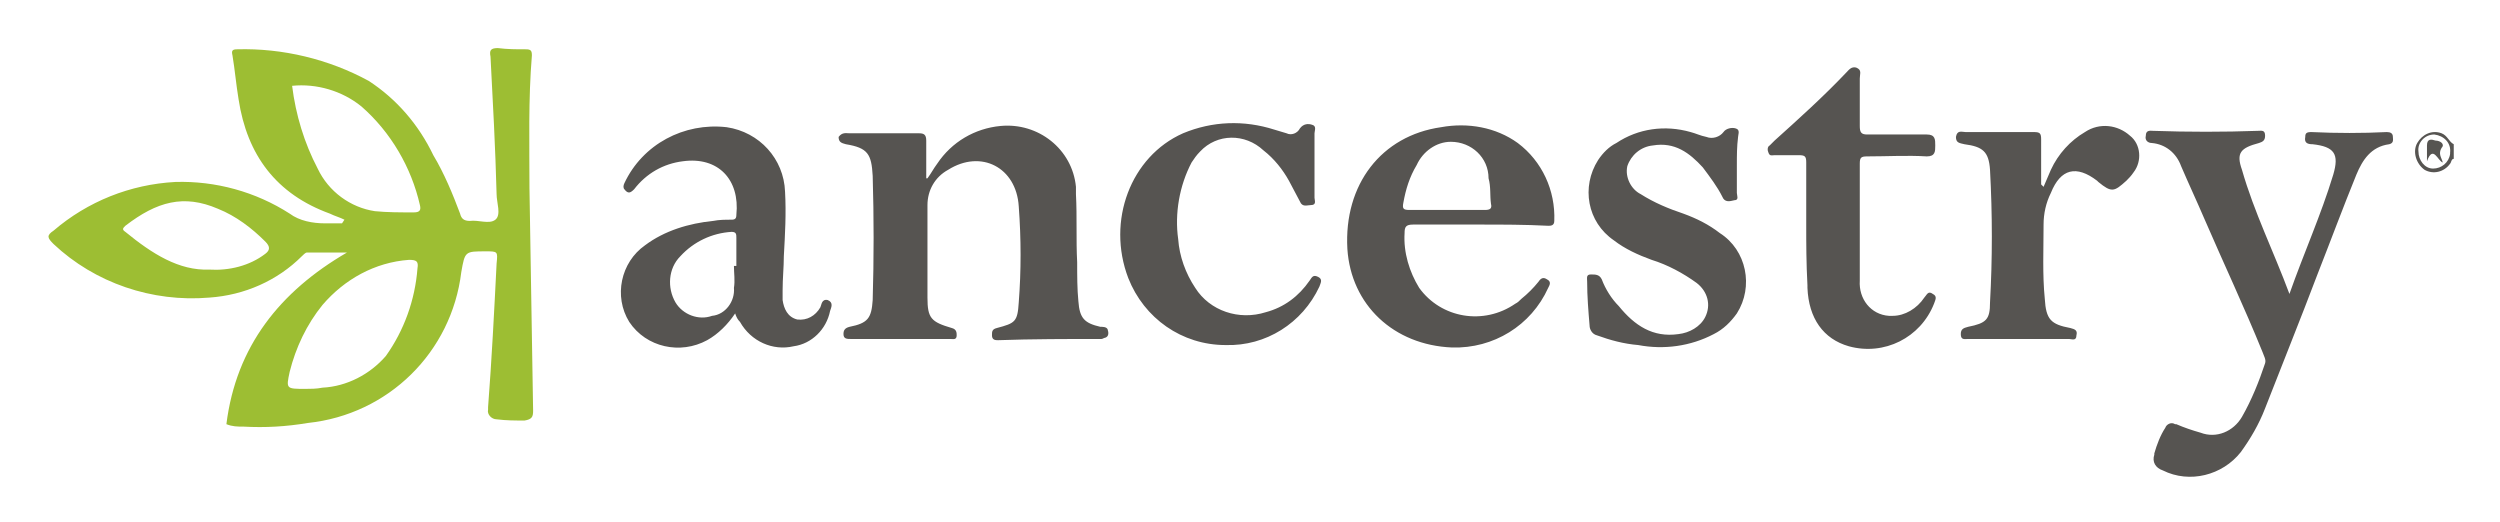
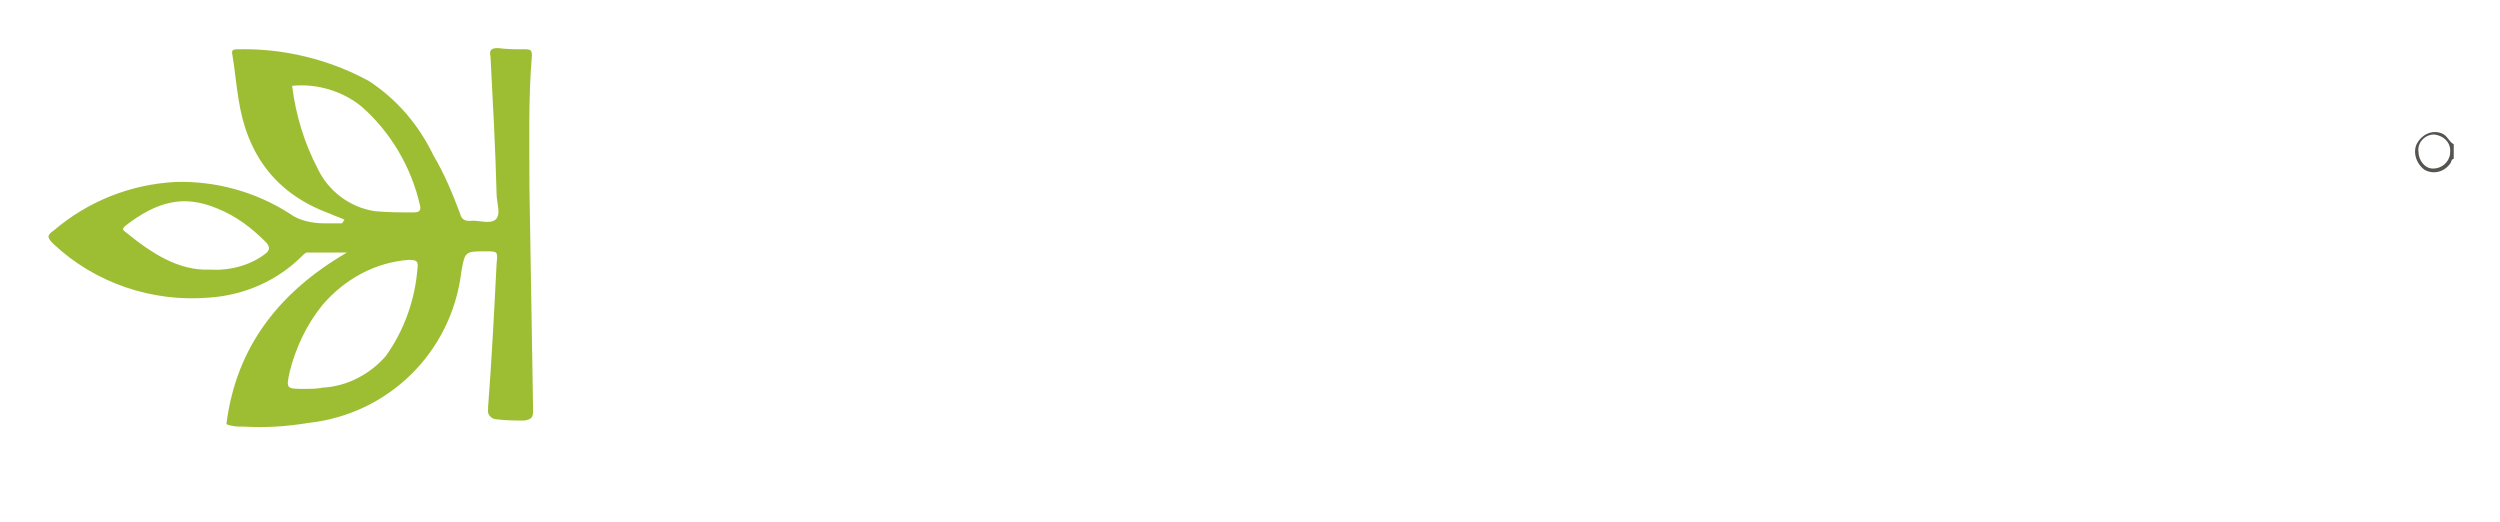
<svg xmlns="http://www.w3.org/2000/svg" role="img" viewBox="-4.20 -3.95 205.40 42.90">
  <title>Ancestry-logo.svg</title>
  <style>svg {enable-background:new 0 0 197.4 35.2}</style>
  <style>.st0{fill:#565451}</style>
  <path d="M197.4 9.1c-.2 0-.2.3-.3.4-.5.7-1.4.9-2.1.5-.7-.5-1-1.5-.6-2.2.4-.7 1.2-1.1 2-.8.5.2.6.7 1 .9v1.2zm-1.6-2c-.8 0-1.4.7-1.3 1.4 0 .7.5 1.4 1.2 1.4s1.3-.5 1.4-1.2v-.1c.1-.8-.5-1.4-1.3-1.5.1 0 .1 0 0 0z" class="st0" />
  <path fill="#9dbe33" d="M24.1 14.1c-.4-.2-.8-.3-1.2-.5-4.4-1.6-6.8-4.8-7.5-9.4-.2-1.2-.3-2.4-.5-3.6-.1-.4 0-.5.4-.5C19 0 22.8.9 26.1 2.7c2.3 1.5 4.1 3.6 5.3 6.1.9 1.5 1.6 3.2 2.2 4.8.1.4.3.6.8.6.7-.1 1.6.3 2.1-.1s.1-1.4.1-2.1c-.1-3.8-.3-7.5-.5-11.3-.1-.5 0-.7.6-.7.8.1 1.5.1 2.3.1.4 0 .5.1.5.5-.3 3.6-.2 7.3-.2 10.9l.3 18.3c0 .5-.1.7-.7.8-.8 0-1.5 0-2.3-.1-.4 0-.8-.4-.7-.8v-.2c.3-3.9.5-7.8.7-11.8.1-1 .1-1-.9-1-1.7 0-1.7 0-2 1.7-.8 6.6-6 11.7-12.6 12.4-1.8.3-3.5.4-5.3.3-.5 0-.9 0-1.4-.2.8-6.4 4.4-10.9 9.9-14.1H21c-.1 0-.3.2-.4.3-2 2-4.7 3.2-7.6 3.4-4.7.4-9.4-1.2-12.8-4.4-.5-.5-.6-.7 0-1.1 2.8-2.4 6.3-3.8 10-4 3.3-.1 6.6.8 9.4 2.6.8.6 1.9.8 2.9.8h1.4l.2-.3zM20.9 28c.4 0 .9 0 1.4-.1 2-.1 3.9-1.1 5.2-2.6 1.5-2.1 2.4-4.6 2.6-7.2.1-.6-.1-.7-.7-.7-2.8.2-5.3 1.6-7.1 3.7-1.3 1.6-2.2 3.5-2.7 5.5-.3 1.4-.3 1.4 1.3 1.4zM19.8 3.1c.3 2.4 1 4.7 2.1 6.8.9 1.9 2.7 3.2 4.7 3.5 1 .1 2.1.1 3.2.1.5 0 .6-.2.5-.6-.7-3.1-2.4-6-4.8-8.1-1.6-1.3-3.7-1.9-5.7-1.7zM13 18.2c1.6.1 3.3-.3 4.6-1.3.4-.3.4-.6 0-1-1.1-1.1-2.4-2.1-3.9-2.7-2.8-1.2-5-.6-7.6 1.4-.2.2-.3.3 0 .5 2.2 1.8 4.4 3.2 6.9 3.1z" />
-   <path d="M72 10.7c.3-.4.5-.8.8-1.2C74 7.7 75.9 6.6 78 6.4c3.1-.3 5.9 1.9 6.2 5v.6c.1 1.9 0 3.7.1 5.6 0 1.1 0 2.2.1 3.2.1 1.4.5 1.8 1.8 2.1.2 0 .5 0 .6.2.1.3.1.6-.2.7-.1 0-.2.1-.3.1-2.8 0-5.7 0-8.5.1-.2 0-.5 0-.5-.4 0-.3 0-.5.4-.6 1.5-.4 1.7-.5 1.8-2.1.2-2.6.2-5.2 0-7.9-.2-3.2-3.1-4.7-5.8-3-1.1.6-1.7 1.7-1.7 2.9v7.6c0 1.7.3 2 2 2.5.4.1.4.4.4.6 0 .4-.3.3-.5.3h-8.2c-.3 0-.6 0-.6-.4 0-.3.1-.5.5-.6 1.5-.3 1.8-.7 1.9-2.2.1-3.4.1-6.8 0-10.2-.1-1.8-.4-2.3-2.2-2.6-.4-.1-.6-.2-.6-.6.3-.4.6-.3.9-.3h5.7c.4 0 .6.1.6.6v3.1h.1zm111.9 9.5c1.2-3.4 2.6-6.5 3.6-9.8.5-1.7.1-2.3-1.7-2.5-.4 0-.7-.1-.6-.6 0-.3.1-.4.5-.4 2.1.1 4.2.1 6.2 0 .3 0 .5.1.5.4 0 .2.1.5-.3.6-1.5.2-2.2 1.3-2.7 2.5-1.1 2.7-2.1 5.4-3.2 8.2-1.4 3.7-2.9 7.4-4.3 11-.5 1.3-1.2 2.5-2 3.6-1.5 1.9-4.2 2.6-6.4 1.5-.6-.2-.9-.7-.7-1.3v-.1c.2-.7.5-1.5.9-2.1.1-.3.5-.5.8-.3h.1c.7.3 1.3.5 2 .7 1.3.5 2.7-.1 3.4-1.3.8-1.4 1.4-2.9 1.9-4.4.1-.3-.1-.6-.2-.9-1.5-3.7-3.2-7.3-4.8-11-.6-1.4-1.3-2.9-1.9-4.3-.4-1.1-1.3-1.8-2.4-1.9-.3 0-.6-.2-.5-.6 0-.5.4-.4.6-.4 2.9.1 5.8.1 8.6 0 .3 0 .6-.1.6.4 0 .4-.2.5-.5.6-1.5.4-1.9.8-1.4 2.2 1 3.5 2.6 6.7 3.9 10.2zM56.2 21.8c-.6.9-1.4 1.7-2.3 2.2-2.2 1.2-5 .6-6.4-1.5-1.3-2.1-.7-4.9 1.3-6.3 1.6-1.2 3.6-1.8 5.6-2 .5-.1 1-.1 1.5-.1.3 0 .4-.1.4-.4.3-2.9-1.5-4.8-4.4-4.4-1.6.2-3 1-4 2.3-.3.3-.5.4-.8 0-.1-.1-.1-.3 0-.5 1.5-3.2 4.9-5 8.4-4.6 2.7.4 4.7 2.6 4.8 5.3.1 1.8 0 3.5-.1 5.3 0 .9-.1 1.8-.1 2.8v.8c.1.7.4 1.4 1.2 1.6.8.1 1.5-.3 1.9-1 .1-.2.1-.7.6-.6.5.2.3.6.2.9-.3 1.5-1.5 2.7-3 2.9-1.7.4-3.5-.4-4.4-2-.2-.2-.3-.4-.4-.7zm-.1-3.9h.2v-2.3c0-.3 0-.5-.4-.5-1.6.1-3.1.8-4.2 2-1 1-1.1 2.6-.4 3.8.6 1 1.9 1.5 3 1.1 1.1-.1 1.9-1.2 1.8-2.3.1-.6 0-1.2 0-1.8zm61.3-3.4h-5.5c-.6 0-.7.2-.7.7-.1 1.6.4 3.2 1.2 4.5 1.8 2.5 5.3 3.1 7.9 1.3.2-.1.3-.2.5-.4.5-.4 1-.9 1.4-1.4.2-.3.4-.4.7-.2.4.2.2.5.1.7-1.4 3.1-4.5 5-7.9 4.9-4.8-.2-8.3-3.5-8.6-8.1-.3-5.3 2.8-9.3 7.7-10 2.2-.4 4.5 0 6.3 1.3 2 1.5 3.1 3.9 3 6.4 0 .4-.3.4-.5.4-1.9-.1-3.8-.1-5.6-.1zm-2.7-1.2h3.1c.4 0 .6-.1.5-.5-.1-.7 0-1.4-.2-2.1 0-1.7-1.4-3-3.1-3-1.2 0-2.3.8-2.8 1.9-.6 1-.9 2-1.1 3.1-.1.5 0 .6.5.6h3.1zm29.5 1.2V9.4c0-.5-.1-.6-.6-.6h-2c-.2 0-.4.1-.5-.2-.1-.2-.1-.5.1-.6l.4-.4c2-1.8 4-3.6 5.9-5.6.2-.2.4-.5.8-.4.5.2.3.5.3.9v3.9c0 .5.1.7.6.7h4.9c.7 0 .7.4.7.9s0 .9-.7.9c-1.6-.1-3.2 0-4.9 0-.5 0-.6.1-.6.6v9.6c-.1 1.5.9 2.8 2.4 2.9h.3c1 0 2-.6 2.6-1.5.2-.2.3-.6.7-.3.4.2.2.5.1.8-1.1 2.8-4.1 4.3-7 3.5-2.1-.6-3.3-2.3-3.4-4.8v-.2c-.1-1.9-.1-3.4-.1-5zm-5.7-4.9v2.3c0 .2.2.6-.2.6-.4.1-.8.2-1-.3-.4-.8-1-1.6-1.6-2.4-1.1-1.2-2.3-2.1-4.1-1.8-1 .1-1.8.8-2.1 1.7-.2.9.3 1.9 1.1 2.3 1.1.7 2.3 1.2 3.5 1.6 1.1.4 2.1.9 3 1.6 2.2 1.4 2.8 4.4 1.4 6.6-.5.7-1.1 1.3-1.9 1.7-1.9 1-4.1 1.3-6.2.9-1.2-.1-2.3-.4-3.4-.8-.4-.1-.6-.5-.6-.8-.1-1.2-.2-2.4-.2-3.6 0-.3-.1-.6.3-.6s.7 0 .9.4c.3.8.8 1.6 1.4 2.2 1.3 1.6 2.8 2.6 4.9 2.3.9-.1 1.8-.6 2.2-1.4.5-1 .2-2.1-.7-2.8-1.1-.8-2.4-1.5-3.7-1.9-1.1-.4-2.2-.9-3.1-1.6-2.2-1.5-2.7-4.4-1.3-6.6.4-.6.9-1.1 1.5-1.4 1.8-1.2 4-1.5 6.1-.9.4.1.8.3 1.3.4.5.2 1.1 0 1.4-.4.2-.3.7-.4 1-.3.4.1.2.5.2.7-.1.8-.1 1.5-.1 2.3zm-34.7.1v2.6c0 .2.2.6-.3.6-.3 0-.7.2-.9-.3-.3-.6-.6-1.1-.9-1.7-.5-.9-1.2-1.8-2.1-2.5-1.5-1.4-3.8-1.4-5.2.1-.3.3-.5.6-.7.9-1 1.9-1.4 4.2-1.1 6.3.1 1.4.6 2.8 1.4 4 1.2 1.9 3.6 2.7 5.8 2 1.5-.4 2.7-1.3 3.6-2.6.2-.3.3-.5.7-.3.4.2.2.5.1.8-1.4 3-4.4 4.9-7.7 4.8-3.6 0-6.7-2.2-8-5.5-1.8-4.7.2-10 4.5-11.9 2.4-1 5-1.1 7.5-.3.3.1.7.2 1 .3.4.2.9 0 1.1-.4.3-.4.7-.4 1-.3.4.1.2.5.2.7v2.7zm59.9 1.7c.2-.5.4-.9.6-1.4.6-1.3 1.6-2.4 2.8-3.1 1.2-.8 2.7-.6 3.7.3.9.7 1 2.1.3 3-.2.3-.4.5-.6.7-1 .9-1.2 1-2.3.1l-.1-.1c-1.7-1.3-3-1-3.8 1-.4.8-.6 1.7-.6 2.6 0 2-.1 4.1.1 6.1.1 1.7.5 2.1 2.1 2.4.4.1.6.2.5.6 0 .5-.4.3-.6.3h-8.3c-.3 0-.6.1-.6-.4 0-.4.2-.5.6-.6 1.5-.3 1.8-.6 1.8-2 .2-3.6.2-7.2 0-10.9-.1-1.5-.6-1.9-2.1-2.1-.4-.1-.7-.1-.7-.6.1-.6.5-.4.8-.4h5.6c.5 0 .6.1.6.6v3.7l.2.2zm32.8-2c-.4-.1-.8-1.5-1.3-.1V8c0-.6.4-.5.7-.4.4 0 .8.3.5.6-.3.5 0 .8.1 1.2z" class="st0" />
</svg>